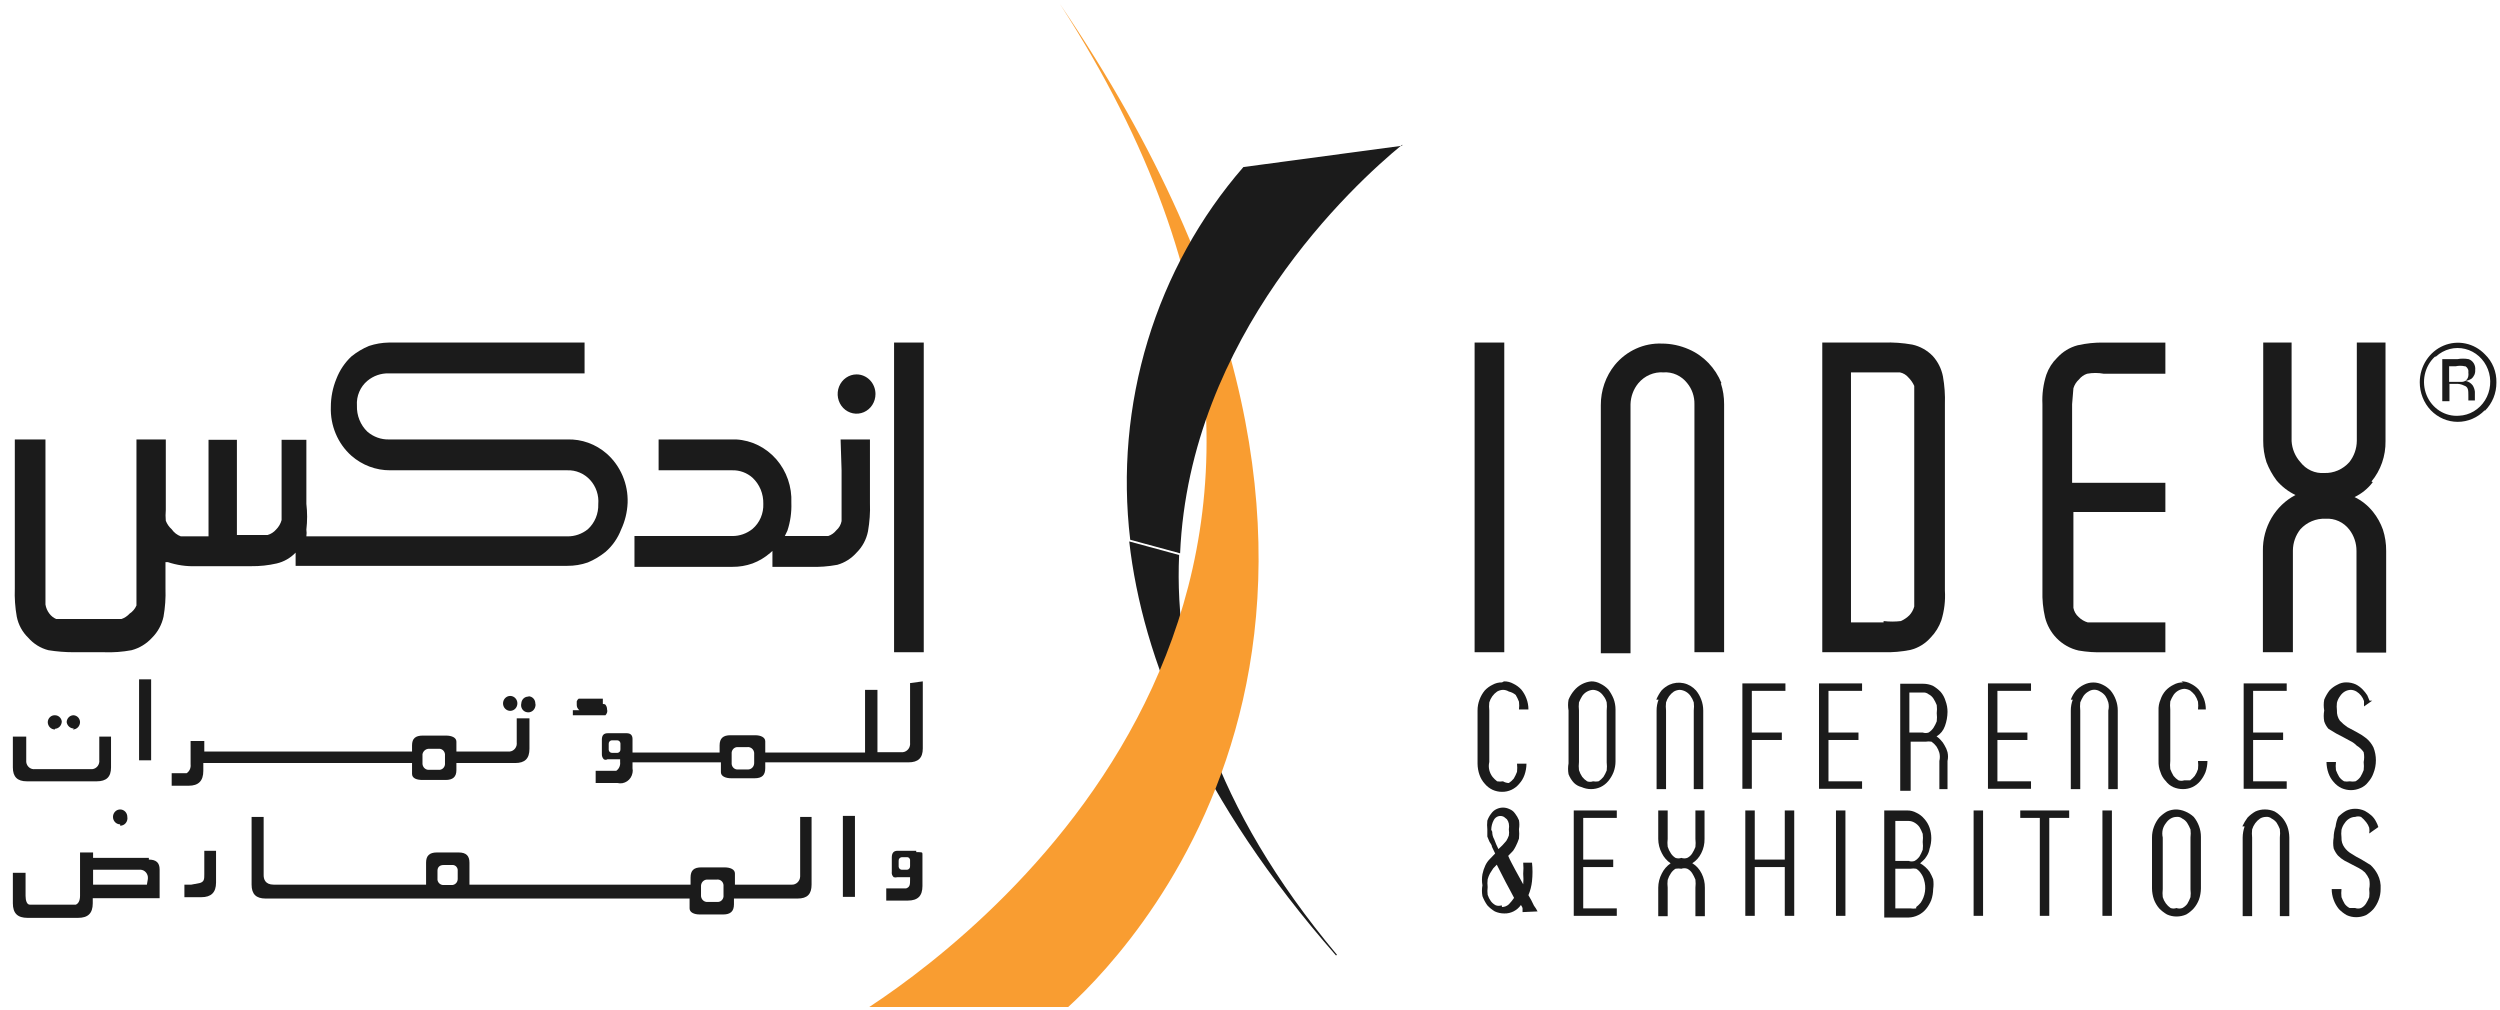
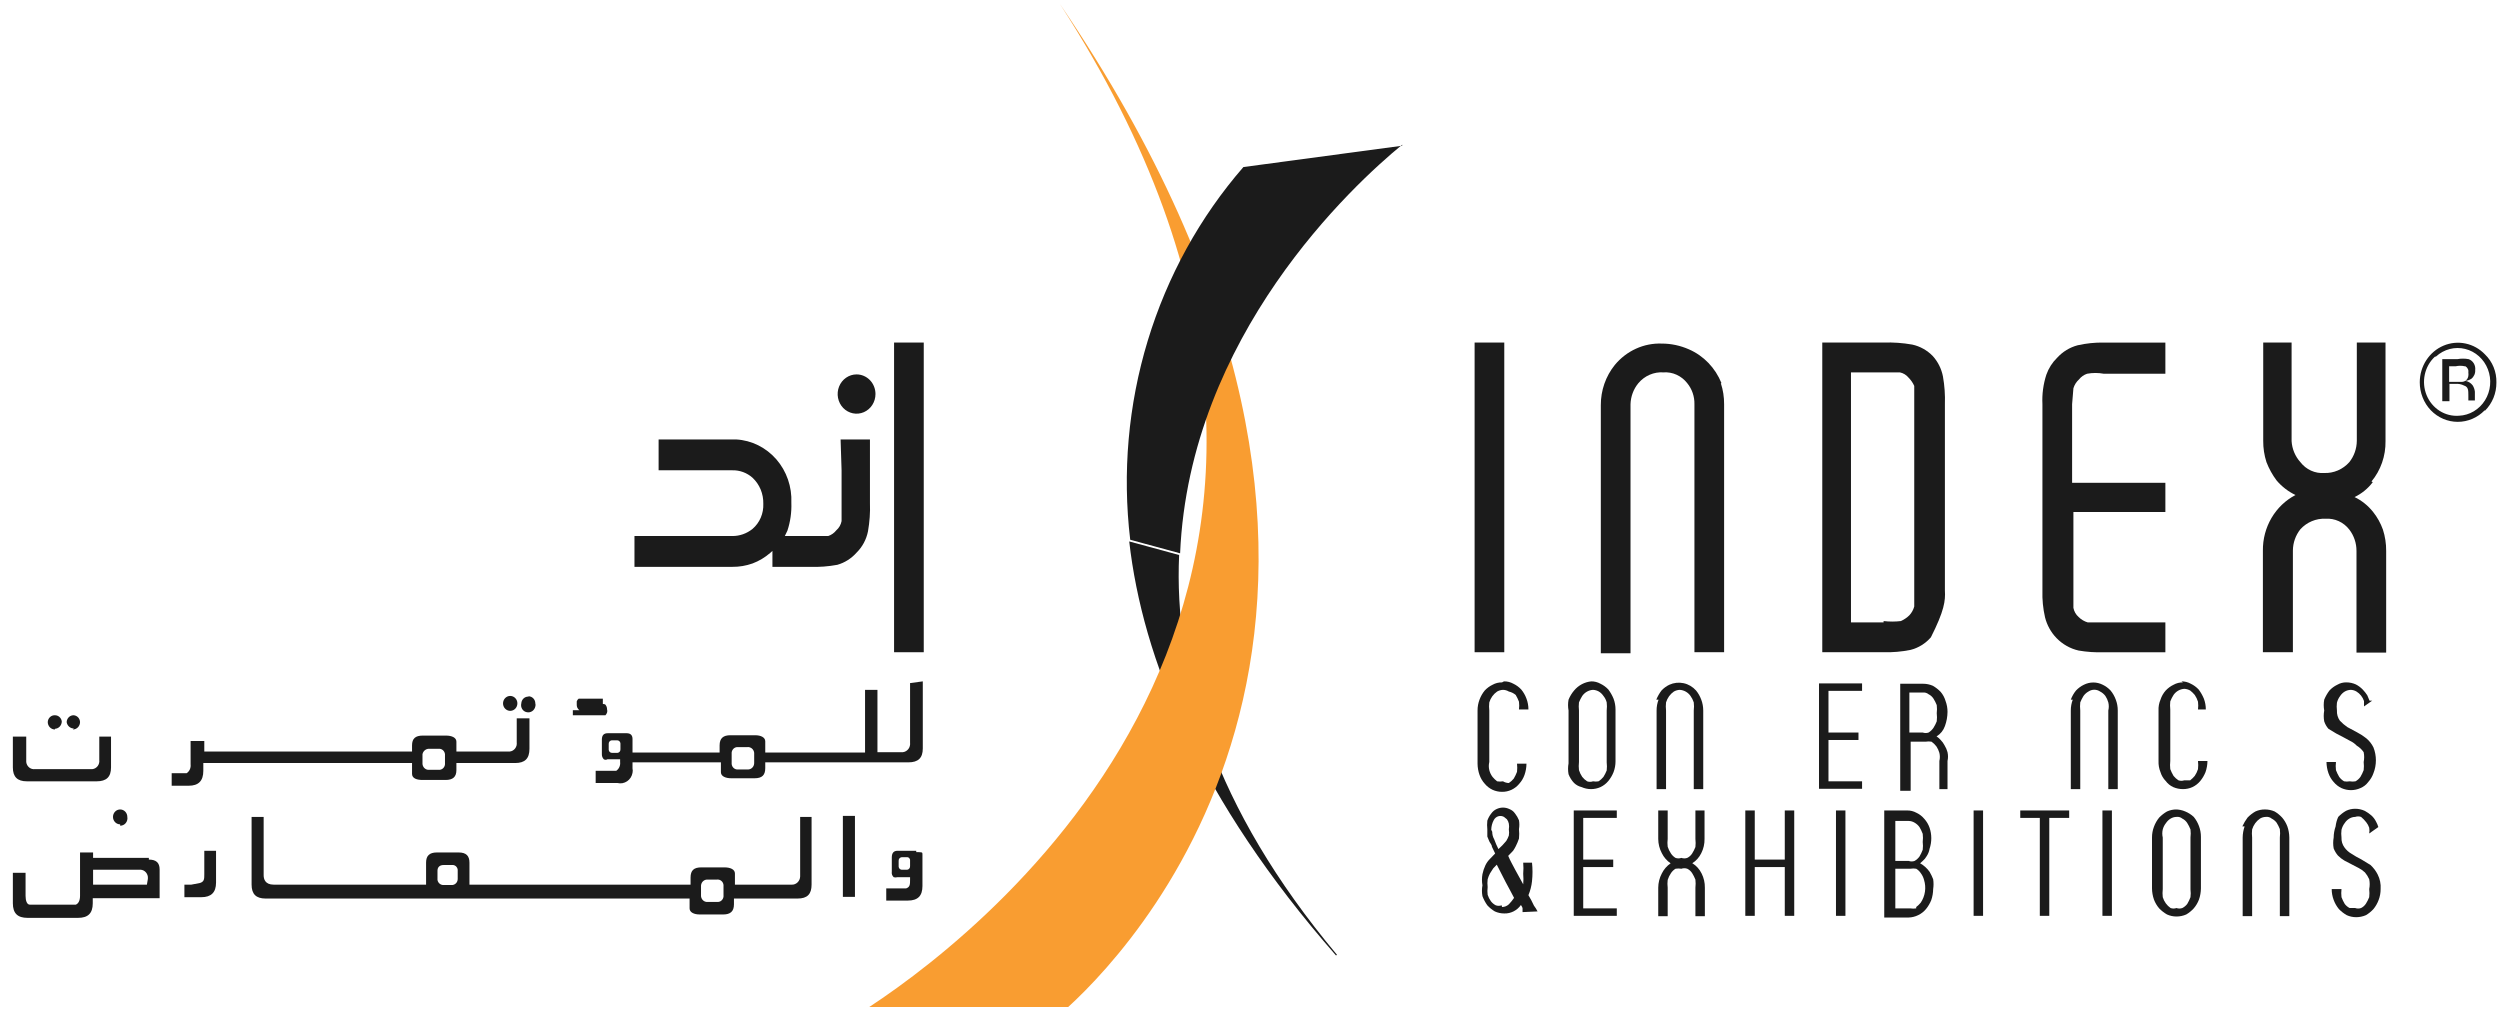
<svg xmlns="http://www.w3.org/2000/svg" width="146" height="59" viewBox="0 0 146 59" fill="none">
  <path d="M78.08 55.76C70.842 47.114 68.556 39.199 68.861 32.412L65.947 31.62C66.728 38.467 70.004 46.639 78.023 55.8" fill="#1B1B1B" />
  <path d="M61.89 0.219C85.26 34.628 66.88 54.692 62.385 58.807H50.767C58.386 53.801 83.489 33.619 61.89 0.219" fill="#F99D31" />
  <path d="M81.889 8.509L72.614 9.756C70.074 12.68 68.17 16.136 67.03 19.892C65.889 23.647 65.54 27.613 66.004 31.521L68.918 32.313C69.471 19.61 79.013 10.805 81.889 8.45" fill="#1B1B1B" />
  <path d="M87.832 39.792C88.024 39.788 88.214 39.836 88.384 39.931C88.555 40.013 88.71 40.127 88.841 40.267C88.972 40.426 89.075 40.606 89.146 40.801C89.222 41.003 89.261 41.218 89.26 41.434H88.708C88.727 41.283 88.727 41.13 88.708 40.979C88.656 40.842 88.592 40.709 88.517 40.584C88.4 40.487 88.264 40.419 88.117 40.386C88.013 40.323 87.895 40.289 87.775 40.287C87.654 40.292 87.537 40.326 87.432 40.386C87.214 40.536 87.053 40.76 86.975 41.019C86.956 41.177 86.956 41.336 86.975 41.494V44.502C86.937 44.657 86.937 44.821 86.975 44.976C87.011 45.121 87.076 45.255 87.165 45.372C87.245 45.468 87.334 45.554 87.432 45.629C87.545 45.649 87.661 45.649 87.775 45.629C87.879 45.692 87.997 45.726 88.117 45.728C88.225 45.658 88.321 45.572 88.403 45.471C88.478 45.345 88.542 45.213 88.594 45.075C88.612 44.918 88.612 44.758 88.594 44.6H89.146C89.144 44.823 89.105 45.044 89.032 45.253C88.965 45.444 88.861 45.62 88.727 45.768C88.603 45.92 88.448 46.041 88.274 46.123C88.099 46.205 87.909 46.246 87.718 46.243C87.527 46.243 87.339 46.203 87.165 46.124C86.989 46.041 86.833 45.92 86.708 45.768C86.574 45.62 86.47 45.444 86.403 45.253C86.33 45.044 86.291 44.823 86.289 44.6V41.494C86.288 41.277 86.327 41.062 86.403 40.861C86.475 40.666 86.578 40.485 86.708 40.326C86.839 40.186 86.994 40.072 87.165 39.99C87.335 39.895 87.525 39.848 87.718 39.852" fill="#1B1B1B" />
  <path d="M93.831 41.494C93.85 41.336 93.85 41.177 93.831 41.019C93.795 40.881 93.73 40.752 93.641 40.643C93.571 40.538 93.48 40.45 93.374 40.386C93.269 40.326 93.151 40.292 93.031 40.287C92.908 40.294 92.787 40.33 92.678 40.392C92.57 40.453 92.476 40.539 92.403 40.643C92.328 40.762 92.264 40.888 92.212 41.019C92.194 41.177 92.194 41.336 92.212 41.494V44.502C92.194 44.659 92.194 44.819 92.212 44.976C92.256 45.117 92.321 45.251 92.403 45.372C92.484 45.473 92.581 45.559 92.688 45.629C92.8 45.669 92.92 45.669 93.031 45.629C93.138 45.649 93.248 45.649 93.355 45.629C93.463 45.559 93.559 45.473 93.641 45.372C93.716 45.253 93.779 45.127 93.831 44.996C93.85 44.838 93.85 44.679 93.831 44.521V41.494ZM92.917 39.792C93.109 39.788 93.3 39.836 93.469 39.931C93.64 40.013 93.795 40.127 93.927 40.267C94.05 40.431 94.153 40.61 94.231 40.801C94.307 41.003 94.346 41.218 94.346 41.434V44.462C94.346 44.678 94.307 44.893 94.231 45.095C94.156 45.282 94.053 45.455 93.927 45.609C93.801 45.762 93.645 45.883 93.469 45.966C93.295 46.044 93.107 46.084 92.917 46.084C92.727 46.084 92.539 46.044 92.365 45.966C92.201 45.927 92.05 45.845 91.927 45.728C91.787 45.581 91.676 45.406 91.603 45.214C91.565 45.005 91.565 44.79 91.603 44.581V41.494C91.565 41.285 91.565 41.07 91.603 40.861C91.683 40.666 91.792 40.485 91.927 40.326C92.183 40.019 92.545 39.827 92.936 39.792" fill="#1B1B1B" />
  <path d="M96.726 40.861C96.805 40.669 96.907 40.49 97.031 40.326C97.162 40.186 97.317 40.072 97.488 39.99C97.749 39.87 98.041 39.838 98.321 39.898C98.601 39.958 98.856 40.108 99.05 40.326C99.18 40.485 99.283 40.666 99.354 40.861C99.43 41.062 99.469 41.277 99.469 41.494V46.084H98.916V41.494C98.935 41.336 98.935 41.177 98.916 41.019C98.872 40.884 98.808 40.757 98.726 40.643C98.653 40.539 98.559 40.453 98.45 40.392C98.341 40.33 98.221 40.294 98.097 40.287C97.977 40.292 97.86 40.326 97.754 40.386C97.537 40.536 97.376 40.76 97.297 41.019C97.279 41.177 97.279 41.336 97.297 41.494V46.084H96.745V41.494C96.744 41.277 96.783 41.062 96.859 40.861" fill="#1B1B1B" />
-   <path d="M101.755 39.911H104.269V40.346H102.307V42.78H104.059V43.215H102.307V46.065H101.755V39.911Z" fill="#1B1B1B" />
  <path d="M106.23 39.911H108.745V40.346H106.783V42.78H108.535V43.215H106.783V45.629H108.745V46.065H106.23V39.911Z" fill="#1B1B1B" />
  <path d="M111.507 42.78H112.287C112.399 42.819 112.519 42.819 112.63 42.78C112.743 42.709 112.84 42.615 112.916 42.503C112.991 42.384 113.054 42.258 113.106 42.127C113.125 41.969 113.125 41.81 113.106 41.652C113.125 41.494 113.125 41.335 113.106 41.177C113.054 41.046 112.991 40.92 112.916 40.801C112.845 40.69 112.746 40.601 112.63 40.544C112.582 40.505 112.527 40.475 112.469 40.459C112.41 40.441 112.348 40.437 112.287 40.445H111.507V42.78ZM113.087 42.998C113.178 43.059 113.261 43.132 113.335 43.215C113.427 43.307 113.505 43.414 113.564 43.532C113.64 43.654 113.698 43.787 113.735 43.928C113.773 44.097 113.773 44.273 113.735 44.442V46.084H113.259V44.442C113.297 44.286 113.297 44.123 113.259 43.967C113.221 43.833 113.164 43.706 113.087 43.591C113.006 43.484 112.91 43.391 112.802 43.314C112.688 43.294 112.572 43.294 112.459 43.314H111.583V46.183H110.973V39.931H112.306C112.503 39.93 112.697 39.971 112.878 40.049C113.045 40.145 113.199 40.265 113.335 40.406C113.466 40.56 113.564 40.742 113.621 40.94C113.697 41.142 113.736 41.356 113.735 41.573C113.732 41.857 113.681 42.139 113.583 42.404C113.496 42.654 113.327 42.864 113.106 42.998" fill="#1B1B1B" />
-   <path d="M116.097 39.911H118.611V40.346H116.649V42.78H118.401V43.215H116.649V45.629H118.611V46.065H116.097V39.911Z" fill="#1B1B1B" />
  <path d="M120.935 40.861C121.006 40.666 121.109 40.485 121.239 40.326C121.371 40.186 121.526 40.072 121.697 39.99C121.869 39.903 122.057 39.857 122.249 39.857C122.44 39.857 122.629 39.903 122.801 39.99C122.972 40.072 123.127 40.186 123.258 40.326C123.389 40.485 123.492 40.666 123.563 40.861C123.639 41.062 123.678 41.277 123.677 41.494V46.084H123.125V41.494C123.163 41.338 123.163 41.175 123.125 41.019C123.088 40.885 123.03 40.758 122.954 40.643C122.872 40.535 122.768 40.447 122.649 40.386C122.547 40.317 122.428 40.28 122.306 40.28C122.184 40.28 122.065 40.317 121.963 40.386C121.851 40.449 121.754 40.537 121.677 40.643C121.603 40.762 121.539 40.888 121.487 41.019C121.469 41.177 121.469 41.336 121.487 41.494V46.084H120.935V41.494C120.934 41.277 120.973 41.062 121.049 40.861" fill="#1B1B1B" />
  <path d="M127.392 39.792C127.584 39.788 127.774 39.836 127.944 39.931C128.115 40.013 128.27 40.127 128.401 40.267C128.525 40.431 128.627 40.61 128.706 40.801C128.782 41.003 128.821 41.218 128.82 41.434H128.363C128.382 41.283 128.382 41.13 128.363 40.979C128.319 40.838 128.255 40.705 128.173 40.584C128.093 40.488 128.004 40.402 127.906 40.326C127.8 40.267 127.683 40.233 127.563 40.227C127.439 40.235 127.319 40.271 127.21 40.332C127.102 40.394 127.007 40.48 126.935 40.584C126.86 40.703 126.796 40.828 126.744 40.96C126.726 41.117 126.726 41.277 126.744 41.434V44.442C126.726 44.6 126.726 44.759 126.744 44.917C126.796 45.055 126.86 45.187 126.935 45.313C127.016 45.413 127.113 45.5 127.22 45.57C127.331 45.609 127.452 45.609 127.563 45.57H127.906C128.004 45.495 128.093 45.408 128.173 45.313C128.255 45.191 128.319 45.058 128.363 44.917C128.381 44.759 128.381 44.6 128.363 44.442H128.915C128.913 44.665 128.874 44.886 128.801 45.095C128.725 45.282 128.623 45.455 128.496 45.609C128.371 45.762 128.215 45.883 128.039 45.966C127.865 46.045 127.677 46.085 127.487 46.084C127.291 46.085 127.096 46.045 126.915 45.966C126.743 45.888 126.592 45.765 126.477 45.609C126.337 45.467 126.232 45.29 126.173 45.095C126.088 44.889 126.049 44.666 126.058 44.442V41.494C126.048 41.276 126.087 41.059 126.173 40.861C126.236 40.662 126.34 40.48 126.477 40.326C126.609 40.186 126.764 40.072 126.935 39.99C127.104 39.895 127.294 39.848 127.487 39.852" fill="#1B1B1B" />
-   <path d="M131.03 39.911H133.544V40.346H131.582V42.78H133.334V43.215H131.582V45.629H133.544V46.065H131.03V39.911Z" fill="#1B1B1B" />
  <path d="M138.534 40.92L138.058 41.256V40.94C138.019 40.824 137.961 40.717 137.886 40.623C137.811 40.528 137.721 40.448 137.62 40.386C137.515 40.323 137.397 40.289 137.277 40.287C137.157 40.292 137.039 40.326 136.934 40.386C136.828 40.45 136.737 40.538 136.667 40.643C136.578 40.759 136.513 40.894 136.477 41.038C136.458 41.19 136.458 41.343 136.477 41.494C136.465 41.706 136.526 41.916 136.648 42.087C136.781 42.229 136.927 42.355 137.086 42.463L137.639 42.76C137.833 42.86 138.018 42.979 138.191 43.116C138.366 43.261 138.509 43.443 138.61 43.65C138.8 44.132 138.8 44.672 138.61 45.154C138.543 45.345 138.439 45.52 138.305 45.669C138.188 45.829 138.029 45.952 137.848 46.025C137.674 46.103 137.486 46.144 137.296 46.144C137.106 46.144 136.918 46.103 136.743 46.025C136.568 45.942 136.412 45.821 136.286 45.669C136.152 45.52 136.049 45.345 135.982 45.154C135.908 44.945 135.87 44.724 135.867 44.501H136.42C136.401 44.659 136.401 44.818 136.42 44.976C136.471 45.114 136.535 45.246 136.61 45.372C136.687 45.478 136.784 45.565 136.896 45.629C137.003 45.649 137.112 45.649 137.22 45.629C137.333 45.649 137.449 45.649 137.562 45.629C137.674 45.565 137.772 45.478 137.848 45.372C137.923 45.246 137.987 45.114 138.039 44.976C138.057 44.818 138.057 44.659 138.039 44.501C138.077 44.312 138.077 44.117 138.039 43.927C137.934 43.773 137.797 43.644 137.639 43.551C137.529 43.435 137.4 43.341 137.258 43.274L136.858 43.057L136.439 42.839L135.982 42.562C135.87 42.437 135.786 42.288 135.734 42.127C135.696 41.918 135.696 41.703 135.734 41.494C135.696 41.284 135.696 41.07 135.734 40.86C135.813 40.669 135.915 40.49 136.039 40.326C136.17 40.186 136.325 40.072 136.496 39.99C136.659 39.895 136.843 39.847 137.029 39.851C137.219 39.851 137.407 39.891 137.581 39.97C137.729 40.046 137.864 40.146 137.981 40.267C138.08 40.37 138.17 40.483 138.248 40.603L138.381 40.92" fill="#1B1B1B" />
  <path d="M87.146 48.577C87.145 48.731 87.185 48.881 87.26 49.013C87.331 49.209 87.414 49.401 87.508 49.587V49.587L87.736 49.369L87.965 49.112C88.027 49.012 88.078 48.906 88.117 48.795C88.136 48.677 88.136 48.557 88.117 48.439C88.136 48.328 88.136 48.214 88.117 48.103C88.099 48.009 88.06 47.921 88.003 47.845L87.832 47.707C87.73 47.65 87.612 47.637 87.501 47.67C87.391 47.703 87.297 47.781 87.241 47.885V47.885C87.144 48.06 87.092 48.257 87.089 48.459L87.146 48.577ZM87.717 52.97C87.865 52.969 88.007 52.913 88.117 52.812C88.229 52.696 88.331 52.57 88.422 52.436C88.27 52.159 88.117 51.842 87.927 51.506L87.412 50.497L87.203 50.714L87.013 51.011C86.957 51.118 86.912 51.231 86.879 51.348C86.86 51.499 86.86 51.652 86.879 51.803C86.86 51.954 86.86 52.107 86.879 52.258C86.923 52.393 86.988 52.52 87.07 52.634C87.147 52.734 87.245 52.815 87.355 52.871C87.466 52.91 87.587 52.91 87.698 52.871L87.717 52.97ZM88.917 53.267V53.029C88.893 52.966 88.861 52.906 88.822 52.851C88.711 53.01 88.564 53.137 88.395 53.223C88.226 53.309 88.039 53.352 87.851 53.346C87.66 53.347 87.472 53.306 87.298 53.227C87.136 53.132 86.989 53.011 86.86 52.871C86.743 52.707 86.647 52.527 86.575 52.337C86.536 52.128 86.536 51.913 86.575 51.704C86.537 51.488 86.537 51.267 86.575 51.051C86.611 50.873 86.669 50.7 86.746 50.536C86.813 50.396 86.903 50.268 87.013 50.16L87.317 49.844L87.127 49.448C87.127 49.329 87.013 49.23 86.974 49.132L86.86 48.855V48.558V48.439C86.841 48.268 86.841 48.095 86.86 47.925C86.913 47.774 86.99 47.633 87.089 47.509C87.167 47.397 87.272 47.308 87.394 47.252C87.513 47.194 87.643 47.163 87.774 47.163C87.906 47.163 88.036 47.194 88.155 47.252C88.285 47.303 88.398 47.392 88.479 47.509C88.573 47.629 88.65 47.762 88.708 47.905C88.737 48.075 88.737 48.249 88.708 48.419C88.727 48.603 88.727 48.789 88.708 48.973C88.656 49.13 88.592 49.282 88.517 49.428C88.472 49.518 88.421 49.604 88.365 49.685L88.079 49.982C88.193 50.259 88.346 50.517 88.498 50.813L88.955 51.644C88.974 51.44 88.974 51.235 88.955 51.031C88.974 50.814 88.974 50.595 88.955 50.378H89.469C89.508 50.74 89.508 51.105 89.469 51.466C89.439 51.746 89.368 52.02 89.26 52.278C89.379 52.475 89.487 52.68 89.584 52.891C89.664 52.995 89.735 53.108 89.793 53.227L88.917 53.267Z" fill="#1B1B1B" />
  <path d="M91.907 47.331H94.421V47.766H92.46V50.2H94.212V50.636H92.46V53.049H94.421V53.485H91.907V47.331Z" fill="#1B1B1B" />
  <path d="M98.841 50.418C99.069 50.559 99.254 50.765 99.374 51.011C99.504 51.267 99.569 51.553 99.564 51.842V53.505H99.012V51.842C99.03 51.685 99.03 51.525 99.012 51.368C98.96 51.236 98.896 51.11 98.822 50.992C98.751 50.88 98.652 50.791 98.536 50.734C98.425 50.695 98.304 50.695 98.193 50.734C98.08 50.715 97.964 50.715 97.85 50.734C97.744 50.799 97.653 50.887 97.584 50.992C97.501 51.113 97.437 51.246 97.393 51.387C97.374 51.538 97.374 51.691 97.393 51.842V53.505H96.841V51.842C96.843 51.552 96.915 51.266 97.05 51.011C97.169 50.77 97.346 50.565 97.564 50.418C97.346 50.27 97.169 50.066 97.05 49.824C96.915 49.57 96.843 49.284 96.841 48.993V47.331H97.393V48.993C97.374 49.144 97.374 49.297 97.393 49.448C97.437 49.589 97.501 49.723 97.584 49.844C97.653 49.949 97.744 50.037 97.85 50.101C97.961 50.14 98.082 50.14 98.193 50.101C98.304 50.14 98.425 50.14 98.536 50.101C98.652 50.044 98.751 49.955 98.822 49.844C98.896 49.725 98.96 49.599 99.012 49.468C99.03 49.31 99.03 49.151 99.012 48.993V47.331H99.545V48.993C99.55 49.282 99.485 49.568 99.355 49.824C99.235 50.071 99.05 50.277 98.822 50.418" fill="#1B1B1B" />
  <path d="M101.926 47.331H102.478V50.2H104.231V47.331H104.783V53.485H104.231V50.636H102.478V53.485H101.926V47.331Z" fill="#1B1B1B" />
  <path d="M107.773 47.331H107.221V53.485H107.773V47.331Z" fill="#1B1B1B" />
  <path d="M111.906 52.97C112.004 52.895 112.094 52.809 112.173 52.713C112.301 52.522 112.385 52.303 112.418 52.073C112.451 51.843 112.433 51.608 112.364 51.387C112.327 51.243 112.262 51.108 112.173 50.991C112.103 50.886 112.012 50.798 111.906 50.734C111.793 50.714 111.677 50.714 111.564 50.734H110.687V53.049H111.564C111.677 53.069 111.793 53.069 111.906 53.049V52.97ZM110.687 50.279H111.468C111.58 50.318 111.7 50.318 111.811 50.279C111.923 50.215 112.02 50.128 112.097 50.022C112.172 49.896 112.235 49.764 112.287 49.626C112.306 49.475 112.306 49.322 112.287 49.171C112.306 49.013 112.306 48.854 112.287 48.696C112.235 48.559 112.172 48.426 112.097 48.3C112.02 48.194 111.923 48.107 111.811 48.043C111.707 47.98 111.589 47.946 111.468 47.944H110.687V50.279ZM112.268 50.497L112.44 50.635C112.532 50.718 112.615 50.811 112.687 50.912C112.768 51.051 112.839 51.197 112.897 51.347C112.926 51.538 112.926 51.731 112.897 51.921C112.894 52.144 112.856 52.365 112.783 52.574C112.707 52.761 112.604 52.934 112.478 53.089C112.352 53.241 112.196 53.362 112.021 53.445C111.848 53.53 111.66 53.577 111.468 53.583H110.04V47.331H111.373C111.566 47.327 111.756 47.375 111.925 47.469C112.101 47.552 112.257 47.673 112.383 47.825C112.517 47.974 112.62 48.149 112.687 48.34C112.821 48.737 112.821 49.169 112.687 49.567C112.662 49.723 112.603 49.872 112.516 50.002C112.456 50.108 112.379 50.201 112.287 50.279L112.135 50.417" fill="#1B1B1B" />
  <path d="M115.811 47.331H115.259V53.485H115.811V47.331Z" fill="#1B1B1B" />
  <path d="M120.84 47.331V47.766H119.678V53.485H119.125V47.766H117.983V47.331H120.84Z" fill="#1B1B1B" />
  <path d="M123.335 47.331H122.782V53.485H123.335V47.331Z" fill="#1B1B1B" />
  <path d="M127.924 48.914C127.943 48.756 127.943 48.597 127.924 48.439C127.872 48.308 127.809 48.182 127.734 48.063C127.663 47.952 127.564 47.863 127.448 47.806C127.4 47.766 127.345 47.737 127.286 47.72C127.228 47.703 127.166 47.699 127.105 47.707C126.985 47.709 126.867 47.743 126.763 47.806C126.657 47.87 126.566 47.958 126.496 48.063C126.407 48.172 126.342 48.301 126.305 48.439C126.268 48.595 126.268 48.758 126.305 48.914V51.921C126.287 52.079 126.287 52.239 126.305 52.396C126.384 52.655 126.545 52.879 126.763 53.029C126.874 53.069 126.994 53.069 127.105 53.029C127.217 53.069 127.337 53.069 127.448 53.029C127.559 52.973 127.657 52.892 127.734 52.792C127.809 52.666 127.873 52.534 127.924 52.396C127.943 52.245 127.943 52.092 127.924 51.941V48.914ZM127.048 47.272C127.244 47.271 127.439 47.311 127.62 47.39C127.801 47.465 127.969 47.572 128.115 47.707C128.245 47.865 128.348 48.046 128.42 48.241C128.496 48.443 128.535 48.658 128.534 48.874V51.882C128.531 52.105 128.493 52.325 128.42 52.535C128.348 52.724 128.245 52.898 128.115 53.049C127.986 53.19 127.839 53.31 127.677 53.405C127.496 53.484 127.302 53.525 127.105 53.524C126.915 53.525 126.727 53.484 126.553 53.405C126.385 53.309 126.232 53.19 126.096 53.049C125.966 52.898 125.863 52.724 125.791 52.535C125.718 52.325 125.679 52.105 125.677 51.882V48.914C125.676 48.697 125.715 48.482 125.791 48.281C125.863 48.086 125.966 47.905 126.096 47.746C126.232 47.606 126.385 47.486 126.553 47.39C126.727 47.311 126.915 47.271 127.105 47.272" fill="#1B1B1B" />
  <path d="M130.953 48.261C131.036 48.078 131.138 47.906 131.258 47.746C131.393 47.606 131.547 47.486 131.715 47.39C131.889 47.311 132.077 47.271 132.267 47.272C132.463 47.271 132.658 47.311 132.839 47.39C133.001 47.486 133.148 47.606 133.277 47.746C133.407 47.898 133.51 48.072 133.581 48.261C133.655 48.47 133.693 48.691 133.696 48.914V53.504H133.143V48.914C133.163 48.75 133.163 48.583 133.143 48.419C133.091 48.288 133.028 48.162 132.953 48.043C132.876 47.943 132.778 47.862 132.667 47.806C132.619 47.766 132.564 47.737 132.505 47.72C132.447 47.703 132.385 47.699 132.324 47.707C132.204 47.709 132.086 47.743 131.982 47.806C131.764 47.956 131.603 48.18 131.524 48.439C131.506 48.597 131.506 48.756 131.524 48.914V53.504H130.972V48.914C130.975 48.691 131.013 48.47 131.086 48.261" fill="#1B1B1B" />
  <path d="M138.838 48.34L138.362 48.676C138.381 48.565 138.381 48.451 138.362 48.34C138.324 48.225 138.266 48.117 138.191 48.023C138.101 47.906 137.999 47.8 137.886 47.707C137.775 47.668 137.654 47.668 137.543 47.707C137.423 47.709 137.305 47.743 137.2 47.806C137.094 47.87 137.003 47.958 136.934 48.063C136.844 48.18 136.779 48.315 136.743 48.459C136.724 48.61 136.724 48.763 136.743 48.914C136.733 49.12 136.794 49.324 136.915 49.488C137.026 49.643 137.169 49.772 137.334 49.864C137.511 49.981 137.696 50.087 137.886 50.18L138.438 50.517C138.609 50.674 138.751 50.861 138.857 51.071C138.99 51.332 139.049 51.627 139.029 51.921C139.029 52.138 138.991 52.353 138.914 52.555C138.843 52.749 138.74 52.93 138.61 53.089C138.481 53.229 138.334 53.349 138.172 53.445C137.991 53.524 137.796 53.564 137.6 53.564C137.41 53.564 137.222 53.524 137.048 53.445C136.88 53.349 136.726 53.229 136.591 53.089C136.46 52.93 136.357 52.749 136.286 52.555C136.21 52.353 136.171 52.138 136.172 51.921H136.743C136.725 52.079 136.725 52.239 136.743 52.396C136.795 52.534 136.859 52.666 136.934 52.792C137.011 52.892 137.108 52.973 137.219 53.029H137.543C137.654 53.069 137.775 53.069 137.886 53.029C138.002 52.972 138.101 52.883 138.172 52.772C138.246 52.653 138.31 52.528 138.362 52.396C138.38 52.239 138.38 52.079 138.362 51.921C138.4 51.732 138.4 51.537 138.362 51.348C138.298 51.204 138.214 51.071 138.115 50.952C138.006 50.848 137.885 50.762 137.753 50.695L137.334 50.477L136.915 50.259C136.776 50.177 136.648 50.078 136.534 49.962C136.429 49.839 136.346 49.699 136.286 49.547C136.248 49.338 136.248 49.123 136.286 48.914C136.288 48.691 136.327 48.47 136.4 48.261C136.422 48.069 136.473 47.882 136.553 47.707C136.688 47.567 136.842 47.447 137.01 47.351C137.177 47.272 137.359 47.231 137.543 47.232C137.733 47.231 137.921 47.272 138.095 47.351C138.239 47.427 138.373 47.52 138.495 47.628C138.605 47.728 138.695 47.849 138.762 47.984C138.818 48.084 138.863 48.19 138.895 48.3" fill="#1B1B1B" />
  <path d="M87.85 20.005H86.117V38.09H87.85V20.005Z" fill="#1B1B1B" />
  <path d="M100.536 22.38C100.176 21.485 99.492 20.774 98.631 20.401C98.131 20.18 97.593 20.065 97.05 20.065C96.532 20.045 96.016 20.147 95.542 20.363C95.067 20.578 94.645 20.903 94.307 21.311C93.773 21.97 93.483 22.805 93.488 23.666V38.15H95.222V23.607C95.235 23.155 95.396 22.723 95.679 22.38C95.86 22.164 96.086 21.995 96.341 21.885C96.595 21.775 96.87 21.728 97.145 21.747C97.409 21.728 97.673 21.775 97.915 21.886C98.157 21.996 98.37 22.166 98.536 22.38C98.816 22.721 98.965 23.158 98.955 23.607V38.09H100.688V23.607C100.691 23.189 100.627 22.775 100.497 22.38" fill="#1B1B1B" />
  <path d="M138.495 28.118C139.036 27.464 139.328 26.626 139.314 25.763V20.005H137.638V25.744C137.634 26.199 137.48 26.639 137.2 26.99C137.014 27.199 136.786 27.364 136.533 27.473C136.28 27.582 136.007 27.634 135.733 27.623C135.47 27.642 135.205 27.594 134.963 27.484C134.721 27.374 134.508 27.204 134.343 26.99C134.04 26.656 133.858 26.222 133.829 25.763V20.005H132.172V25.744C132.168 26.167 132.232 26.588 132.362 26.99C132.51 27.373 132.709 27.733 132.953 28.059C133.26 28.419 133.636 28.708 134.057 28.909C133.479 29.21 132.993 29.674 132.656 30.248C132.32 30.822 132.145 31.482 132.153 32.154V38.09H133.905V32.154C133.908 31.699 134.063 31.259 134.343 30.908C134.531 30.703 134.759 30.541 135.012 30.436C135.265 30.33 135.537 30.282 135.81 30.294C136.073 30.276 136.337 30.323 136.58 30.434C136.822 30.544 137.035 30.713 137.2 30.928C137.473 31.281 137.621 31.721 137.619 32.174V38.11H139.352V32.174C139.356 31.751 139.291 31.329 139.162 30.928C139.028 30.554 138.835 30.206 138.59 29.899C138.296 29.528 137.925 29.23 137.505 29.028C137.922 28.831 138.288 28.532 138.571 28.157" fill="#1B1B1B" />
-   <path d="M110.002 36.349H108.097V21.747H110.954C111.155 21.788 111.337 21.9 111.468 22.063C111.603 22.2 111.713 22.361 111.792 22.538V35.419C111.74 35.613 111.641 35.79 111.506 35.934C111.361 36.075 111.194 36.189 111.011 36.27C110.676 36.31 110.337 36.31 110.002 36.27V36.349ZM113.468 21.984C113.381 21.539 113.176 21.128 112.878 20.797C112.549 20.457 112.132 20.223 111.678 20.124C111.124 20.026 110.563 19.986 110.002 20.005H106.421V38.09H110.002C110.532 38.104 111.062 38.058 111.583 37.952C112.038 37.836 112.449 37.581 112.763 37.22C113.033 36.94 113.241 36.602 113.373 36.231C113.548 35.669 113.619 35.078 113.582 34.489V23.607C113.601 23.063 113.563 22.519 113.468 21.984" fill="#1B1B1B" />
+   <path d="M110.002 36.349H108.097V21.747H110.954C111.155 21.788 111.337 21.9 111.468 22.063C111.603 22.2 111.713 22.361 111.792 22.538V35.419C111.74 35.613 111.641 35.79 111.506 35.934C111.361 36.075 111.194 36.189 111.011 36.27C110.676 36.31 110.337 36.31 110.002 36.27V36.349ZM113.468 21.984C113.381 21.539 113.176 21.128 112.878 20.797C112.549 20.457 112.132 20.223 111.678 20.124C111.124 20.026 110.563 19.986 110.002 20.005H106.421V38.09H110.002C110.532 38.104 111.062 38.058 111.583 37.952C112.038 37.836 112.449 37.581 112.763 37.22C113.548 35.669 113.619 35.078 113.582 34.489V23.607C113.601 23.063 113.563 22.519 113.468 21.984" fill="#1B1B1B" />
  <path d="M121.087 22.677C121.146 22.477 121.258 22.299 121.411 22.162C121.535 22.005 121.7 21.888 121.887 21.826C122.208 21.767 122.537 21.767 122.858 21.826H126.458V20.006H122.858C122.346 19.998 121.835 20.051 121.335 20.164C120.876 20.285 120.46 20.539 120.135 20.896C119.853 21.17 119.638 21.509 119.506 21.885C119.327 22.439 119.249 23.023 119.278 23.607V34.489C119.261 35.015 119.313 35.541 119.43 36.053C119.545 36.51 119.775 36.926 120.097 37.26C120.452 37.627 120.902 37.881 121.392 37.992C121.876 38.075 122.368 38.108 122.858 38.091H126.458V36.349H121.925C121.725 36.291 121.542 36.183 121.392 36.033C121.234 35.896 121.127 35.708 121.087 35.499V29.899H126.458V28.197H121.011V23.607L121.087 22.677Z" fill="#1B1B1B" />
  <path d="M143.943 21.391C143.767 21.351 143.585 21.351 143.41 21.391H143.029V22.301H143.771C143.866 22.301 143.958 22.265 144.028 22.199C144.099 22.133 144.143 22.043 144.152 21.945C144.161 21.886 144.161 21.826 144.152 21.767C144.165 21.693 144.156 21.617 144.125 21.55C144.094 21.482 144.044 21.427 143.981 21.391H143.943ZM143.505 20.975C143.725 20.934 143.951 20.934 144.171 20.975C144.295 21.019 144.4 21.106 144.47 21.222C144.539 21.337 144.568 21.473 144.552 21.608C144.559 21.707 144.541 21.806 144.501 21.896C144.461 21.985 144.4 22.064 144.324 22.123C144.214 22.192 144.09 22.233 143.962 22.241C144.134 22.266 144.291 22.358 144.4 22.499C144.472 22.611 144.518 22.74 144.533 22.875V23.389H144.152V23.092C144.152 22.796 144.152 22.598 143.905 22.518C143.746 22.436 143.567 22.402 143.39 22.419H143.048V23.429H142.629V20.975H143.505ZM142.191 20.837C141.896 21.113 141.692 21.477 141.607 21.879C141.521 22.281 141.559 22.701 141.714 23.08C141.869 23.459 142.134 23.778 142.472 23.993C142.81 24.208 143.205 24.308 143.6 24.279C143.905 24.267 144.202 24.179 144.467 24.022C144.732 23.865 144.957 23.645 145.123 23.379C145.289 23.113 145.391 22.81 145.42 22.495C145.45 22.18 145.407 21.862 145.293 21.567C145.18 21.273 145.001 21.012 144.77 20.805C144.539 20.598 144.264 20.451 143.967 20.378C143.671 20.304 143.361 20.306 143.065 20.382C142.77 20.459 142.496 20.608 142.267 20.817V20.817L142.191 20.837ZM145.105 23.963C144.687 24.394 144.122 24.636 143.533 24.636C142.944 24.636 142.38 24.394 141.962 23.963V23.963C141.755 23.747 141.592 23.491 141.481 23.209C141.37 22.927 141.313 22.625 141.314 22.321C141.316 21.863 141.448 21.416 141.695 21.036C141.941 20.657 142.29 20.361 142.697 20.188C143.105 20.014 143.553 19.97 143.985 20.061C144.417 20.151 144.813 20.373 145.124 20.698C145.341 20.907 145.513 21.161 145.628 21.444C145.743 21.728 145.798 22.033 145.79 22.34C145.792 22.647 145.734 22.951 145.62 23.233C145.505 23.515 145.336 23.77 145.124 23.983" fill="#1B1B1B" />
  <path d="M53.947 20.005H52.214V38.09H53.947V20.005Z" fill="#1B1B1B" />
-   <path d="M35.434 26.495C34.791 25.933 33.97 25.637 33.13 25.664H22.711C22.253 25.675 21.807 25.513 21.454 25.209C21.253 25.016 21.094 24.78 20.989 24.517C20.884 24.254 20.835 23.97 20.845 23.686C20.826 23.412 20.872 23.137 20.979 22.886C21.085 22.634 21.248 22.413 21.454 22.241C21.809 21.945 22.255 21.79 22.711 21.806H34.139V20.005H22.711C22.317 20.012 21.925 20.078 21.549 20.203C21.18 20.357 20.834 20.563 20.521 20.817C20.137 21.177 19.837 21.624 19.645 22.123C19.431 22.642 19.321 23.2 19.321 23.765C19.302 24.303 19.4 24.839 19.608 25.332C19.815 25.825 20.127 26.264 20.521 26.614C21.155 27.169 21.958 27.47 22.787 27.465H33.13C33.378 27.456 33.625 27.501 33.855 27.599C34.085 27.696 34.293 27.843 34.464 28.03C34.635 28.218 34.766 28.44 34.848 28.684C34.93 28.928 34.961 29.187 34.939 29.444C34.948 29.719 34.898 29.994 34.793 30.247C34.688 30.5 34.529 30.726 34.33 30.908C33.987 31.184 33.563 31.331 33.13 31.323H17.892C17.911 31.192 17.911 31.059 17.892 30.928C17.95 30.428 17.95 29.923 17.892 29.424V25.684H16.445V30.374C16.387 30.585 16.275 30.776 16.121 30.928C15.989 31.081 15.817 31.19 15.626 31.244H13.835V25.684H12.178V31.323H10.559C10.345 31.245 10.158 31.1 10.026 30.908C9.875 30.774 9.757 30.605 9.683 30.413C9.664 30.203 9.664 29.991 9.683 29.78V25.664H7.969V35.36C7.885 35.556 7.745 35.722 7.569 35.835C7.438 35.98 7.275 36.089 7.093 36.151H3.284C3.126 36.084 2.988 35.975 2.884 35.835C2.764 35.681 2.685 35.496 2.655 35.301V25.664H0.865V34.371C0.845 34.921 0.883 35.471 0.979 36.013C1.073 36.484 1.306 36.913 1.646 37.24C1.96 37.601 2.371 37.856 2.826 37.972C3.318 38.051 3.815 38.09 4.312 38.09H6.083C6.619 38.11 7.156 38.07 7.683 37.972C8.142 37.851 8.558 37.597 8.883 37.24C9.216 36.907 9.448 36.481 9.55 36.013C9.645 35.471 9.684 34.921 9.664 34.371V32.827H9.798C10.326 33.004 10.88 33.085 11.435 33.065H14.673C15.173 33.071 15.671 33.018 16.159 32.906C16.578 32.808 16.961 32.589 17.264 32.273V33.045H33.13C33.537 33.048 33.943 32.982 34.33 32.847C34.698 32.694 35.044 32.487 35.358 32.234C35.763 31.884 36.077 31.435 36.272 30.928C36.501 30.439 36.631 29.907 36.653 29.364C36.672 28.822 36.571 28.282 36.36 27.785C36.149 27.288 35.833 26.847 35.434 26.495Z" fill="#1B1B1B" />
  <path d="M49.148 27.465V30.433C49.108 30.642 49.001 30.831 48.843 30.967C48.719 31.125 48.554 31.242 48.367 31.304H45.834L45.986 30.987C46.158 30.465 46.235 29.915 46.215 29.364C46.256 28.431 45.941 27.519 45.339 26.826C44.736 26.133 43.894 25.715 42.996 25.664H38.463V27.465H42.767C43.199 27.454 43.62 27.609 43.948 27.9C44.153 28.092 44.315 28.327 44.424 28.59C44.532 28.853 44.584 29.138 44.577 29.424C44.588 29.702 44.537 29.979 44.428 30.233C44.319 30.487 44.155 30.711 43.948 30.888C43.611 31.16 43.195 31.307 42.767 31.304H37.053V33.104H42.767C43.169 33.108 43.568 33.041 43.948 32.906C44.323 32.765 44.671 32.558 44.977 32.293L45.11 32.174V33.104H47.3C47.836 33.123 48.373 33.083 48.9 32.985C49.332 32.862 49.721 32.616 50.024 32.273C50.364 31.938 50.597 31.503 50.691 31.026C50.786 30.485 50.825 29.934 50.805 29.384V25.664H49.091L49.148 27.465Z" fill="#1B1B1B" />
  <path d="M50.024 21.865C49.805 21.865 49.592 21.933 49.41 22.059C49.228 22.185 49.087 22.364 49.003 22.573C48.919 22.783 48.898 23.014 48.94 23.236C48.983 23.459 49.088 23.663 49.242 23.824C49.397 23.984 49.594 24.093 49.808 24.137C50.022 24.182 50.245 24.159 50.446 24.072C50.648 23.985 50.821 23.838 50.942 23.65C51.063 23.461 51.128 23.239 51.128 23.012V23.012C51.128 22.708 51.012 22.416 50.805 22.201C50.597 21.986 50.316 21.865 50.024 21.865Z" fill="#1B1B1B" />
  <path d="M49.929 47.648H49.224V52.377H49.929V47.648Z" fill="#1B1B1B" />
-   <path d="M8.826 39.673H8.122V44.402H8.826V39.673Z" fill="#1B1B1B" />
  <path d="M3.208 42.562C3.315 42.557 3.417 42.509 3.492 42.428C3.566 42.347 3.608 42.239 3.608 42.127C3.594 42.028 3.546 41.937 3.472 41.871C3.398 41.806 3.305 41.77 3.208 41.771C3.155 41.768 3.103 41.776 3.053 41.795C3.004 41.813 2.958 41.842 2.919 41.879C2.88 41.915 2.849 41.96 2.826 42.009C2.804 42.059 2.791 42.112 2.789 42.167V42.167C2.789 42.282 2.833 42.393 2.911 42.475C2.99 42.556 3.096 42.602 3.208 42.602V42.562ZM4.255 42.602C4.366 42.602 4.473 42.556 4.551 42.475C4.63 42.393 4.674 42.282 4.674 42.167C4.67 42.066 4.631 41.971 4.565 41.898C4.498 41.826 4.408 41.781 4.312 41.771C4.26 41.768 4.207 41.776 4.158 41.795C4.108 41.813 4.063 41.842 4.024 41.879C3.985 41.915 3.953 41.96 3.931 42.009C3.909 42.059 3.896 42.112 3.893 42.167V42.167C3.907 42.272 3.957 42.368 4.035 42.437C4.112 42.506 4.21 42.544 4.312 42.543L4.255 42.602ZM5.798 43.018V44.383C5.806 44.445 5.802 44.509 5.786 44.57C5.77 44.63 5.743 44.687 5.706 44.737C5.668 44.787 5.622 44.828 5.569 44.859C5.516 44.89 5.458 44.91 5.398 44.917H2.046C1.986 44.925 1.925 44.921 1.866 44.905C1.808 44.888 1.753 44.86 1.705 44.821C1.657 44.783 1.617 44.734 1.587 44.679C1.558 44.625 1.539 44.564 1.532 44.502V43.018H0.751V44.818C0.751 45.372 1.017 45.629 1.57 45.629H5.646C6.217 45.629 6.484 45.372 6.484 44.818V43.018H5.798Z" fill="#1B1B1B" />
  <path d="M30.863 40.683C30.811 40.68 30.758 40.688 30.709 40.707C30.659 40.725 30.613 40.754 30.575 40.79C30.536 40.827 30.504 40.871 30.482 40.921C30.459 40.97 30.447 41.024 30.444 41.078V41.078C30.43 41.134 30.427 41.193 30.436 41.25C30.446 41.307 30.466 41.361 30.496 41.41C30.527 41.458 30.567 41.5 30.613 41.531C30.66 41.563 30.713 41.584 30.768 41.593C30.876 41.616 30.989 41.594 31.082 41.531C31.175 41.468 31.24 41.369 31.263 41.257C31.282 41.199 31.282 41.136 31.263 41.078C31.263 40.968 31.221 40.862 31.146 40.785C31.071 40.707 30.969 40.663 30.863 40.663V40.663V40.683ZM29.796 41.514C29.908 41.514 30.014 41.468 30.093 41.386C30.171 41.305 30.215 41.194 30.215 41.078V41.078C30.215 40.992 30.191 40.908 30.145 40.837C30.099 40.765 30.033 40.709 29.957 40.676C29.88 40.643 29.796 40.635 29.715 40.651C29.633 40.668 29.559 40.71 29.5 40.771C29.442 40.831 29.402 40.909 29.386 40.993C29.369 41.078 29.378 41.165 29.409 41.245C29.441 41.325 29.495 41.392 29.564 41.44C29.633 41.488 29.714 41.514 29.796 41.514V41.514ZM25.987 44.561C25.992 44.608 25.989 44.655 25.976 44.7C25.964 44.746 25.943 44.788 25.914 44.825C25.886 44.862 25.851 44.892 25.811 44.915C25.771 44.938 25.727 44.952 25.682 44.957H25.073C25.025 44.962 24.977 44.958 24.931 44.944C24.885 44.93 24.843 44.906 24.805 44.875C24.768 44.844 24.737 44.805 24.715 44.761C24.692 44.718 24.678 44.67 24.673 44.62V44.046C24.691 43.952 24.742 43.868 24.816 43.81C24.889 43.752 24.981 43.723 25.073 43.73H25.606C25.651 43.724 25.697 43.728 25.741 43.741C25.784 43.754 25.825 43.776 25.86 43.805C25.896 43.835 25.925 43.871 25.947 43.913C25.969 43.954 25.982 43.999 25.987 44.046V44.561V44.561ZM30.177 43.354C30.185 43.416 30.181 43.48 30.166 43.541C30.15 43.601 30.122 43.658 30.085 43.708C30.048 43.758 30.002 43.799 29.949 43.83C29.896 43.861 29.838 43.881 29.777 43.888H26.654V43.314C26.654 43.077 26.387 42.958 26.044 42.958H24.692C24.254 42.958 24.063 43.136 24.063 43.532V43.888H11.931V43.275H11.131V44.64C11.143 44.739 11.128 44.84 11.088 44.931C11.047 45.022 10.983 45.1 10.902 45.154H10.026V45.887H11.017C11.588 45.887 11.874 45.61 11.874 45.016V44.561H24.063V45.194C24.063 45.451 24.33 45.55 24.673 45.55H26.025C26.444 45.55 26.654 45.372 26.654 44.976V44.561H30.082C30.654 44.561 30.92 44.304 30.92 43.73V41.949H30.177V43.354Z" fill="#1B1B1B" />
  <path d="M53.148 50.576C53.15 50.602 53.148 50.628 53.141 50.653C53.133 50.678 53.121 50.702 53.105 50.722C53.09 50.742 53.07 50.759 53.048 50.771C53.026 50.783 53.001 50.791 52.976 50.794H52.69C52.665 50.796 52.64 50.794 52.616 50.786C52.592 50.779 52.569 50.767 52.55 50.75C52.53 50.733 52.514 50.713 52.502 50.69C52.491 50.667 52.483 50.642 52.481 50.615V50.279C52.478 50.253 52.481 50.227 52.488 50.202C52.495 50.177 52.507 50.153 52.523 50.133C52.539 50.113 52.559 50.096 52.581 50.084C52.603 50.072 52.627 50.064 52.652 50.062H52.957C52.983 50.058 53.009 50.061 53.033 50.07C53.058 50.079 53.08 50.093 53.099 50.112C53.117 50.132 53.131 50.155 53.139 50.18C53.148 50.206 53.151 50.233 53.148 50.259V50.259V50.576ZM53.509 49.685H52.424C52.195 49.685 52.081 49.804 52.081 50.081V50.912C52.071 50.971 52.077 51.031 52.097 51.087C52.117 51.142 52.151 51.191 52.195 51.229C52.264 51.248 52.336 51.248 52.405 51.229H53.148V51.367C53.148 51.644 53.148 51.803 52.919 51.882H51.757V52.594H53.014C53.605 52.594 53.871 52.317 53.871 51.743V49.903C53.871 49.765 53.871 49.765 53.509 49.765" fill="#1B1B1B" />
  <path d="M44.044 44.541C44.046 44.59 44.039 44.64 44.023 44.687C44.008 44.733 43.983 44.776 43.951 44.813C43.919 44.85 43.881 44.88 43.838 44.901C43.795 44.922 43.748 44.934 43.701 44.937H43.11C43.065 44.942 43.02 44.938 42.976 44.925C42.932 44.913 42.892 44.891 42.856 44.861C42.821 44.832 42.791 44.795 42.769 44.754C42.748 44.712 42.734 44.667 42.729 44.62V44.027C42.724 43.98 42.728 43.932 42.74 43.887C42.753 43.842 42.774 43.799 42.802 43.763C42.83 43.726 42.865 43.695 42.905 43.673C42.945 43.65 42.989 43.636 43.034 43.631H43.644C43.691 43.625 43.739 43.63 43.785 43.644C43.831 43.658 43.874 43.681 43.911 43.712C43.948 43.744 43.979 43.782 44.002 43.826C44.025 43.87 44.039 43.918 44.044 43.967V44.541V44.541ZM36.234 43.75C36.237 43.776 36.235 43.802 36.227 43.827C36.22 43.852 36.208 43.875 36.192 43.896C36.176 43.916 36.157 43.933 36.135 43.945C36.112 43.957 36.088 43.965 36.063 43.967H35.758C35.733 43.97 35.708 43.968 35.684 43.96C35.66 43.953 35.637 43.94 35.618 43.924C35.598 43.907 35.582 43.887 35.57 43.864C35.558 43.84 35.551 43.815 35.549 43.789V43.453C35.546 43.427 35.548 43.401 35.556 43.375C35.563 43.35 35.575 43.327 35.591 43.307C35.607 43.287 35.626 43.27 35.648 43.258C35.671 43.245 35.695 43.238 35.72 43.235H36.025C36.05 43.232 36.075 43.235 36.099 43.242C36.123 43.25 36.146 43.262 36.165 43.279C36.185 43.295 36.201 43.316 36.213 43.339C36.225 43.362 36.232 43.387 36.234 43.413V43.75ZM53.148 39.891V43.374C53.156 43.439 53.151 43.505 53.134 43.568C53.118 43.631 53.089 43.69 53.05 43.742C53.011 43.793 52.962 43.836 52.907 43.868C52.852 43.9 52.791 43.92 52.729 43.928H51.243V40.287H50.519V43.947H44.691V43.294C44.691 43.057 44.424 42.938 44.101 42.938H42.653C42.234 42.938 42.025 43.116 42.025 43.532V43.947H36.939V43.156C36.939 42.938 36.825 42.82 36.596 42.82H35.492C35.263 42.82 35.149 42.938 35.149 43.196V44.046C35.147 44.101 35.156 44.156 35.176 44.207C35.195 44.258 35.225 44.305 35.263 44.343C35.295 44.362 35.331 44.372 35.368 44.372C35.404 44.372 35.441 44.362 35.472 44.343H36.215V44.502C36.227 44.601 36.212 44.702 36.172 44.793C36.132 44.884 36.068 44.961 35.987 45.016H34.787V45.728H36.063C36.158 45.751 36.257 45.754 36.353 45.737C36.449 45.719 36.541 45.681 36.623 45.626C36.705 45.57 36.775 45.498 36.83 45.414C36.884 45.33 36.921 45.234 36.939 45.135C36.958 45.05 36.958 44.962 36.939 44.877V44.521H42.101V45.095C42.101 45.333 42.367 45.451 42.71 45.451H44.062C44.501 45.451 44.691 45.273 44.691 44.858V44.521H53.053C53.624 44.521 53.891 44.264 53.891 43.71V39.792L53.148 39.891Z" fill="#1B1B1B" />
  <path d="M12.617 51.664V49.685H11.931V51.051C11.931 51.328 11.931 51.486 11.683 51.565L11.169 51.664H10.769V52.396H11.759C12.331 52.396 12.617 52.119 12.617 51.545" fill="#1B1B1B" />
  <path d="M8.579 51.664H5.436V50.794H8.122C8.182 50.785 8.243 50.789 8.301 50.806C8.36 50.822 8.415 50.851 8.463 50.889C8.51 50.928 8.55 50.976 8.58 51.031C8.61 51.086 8.629 51.147 8.636 51.209V51.328L8.579 51.664ZM8.693 50.101H5.436V49.784H4.674V51.763V52.317C4.674 52.594 4.579 52.772 4.427 52.832H1.741C1.57 52.832 1.493 52.594 1.493 52.317V50.972H0.751V52.752C0.751 53.346 1.036 53.603 1.608 53.603H4.56C5.131 53.603 5.417 53.346 5.417 52.752V52.456H9.322V50.774C9.322 50.378 9.112 50.2 8.693 50.2V50.101ZM7.017 48.221C7.079 48.222 7.141 48.209 7.197 48.182C7.254 48.156 7.304 48.116 7.344 48.067C7.384 48.018 7.413 47.96 7.429 47.898C7.445 47.835 7.447 47.77 7.436 47.707V47.707C7.436 47.591 7.392 47.481 7.313 47.399C7.235 47.317 7.128 47.272 7.017 47.272V47.272C6.906 47.272 6.799 47.317 6.721 47.399C6.642 47.481 6.598 47.591 6.598 47.707V47.707C6.598 47.822 6.642 47.933 6.721 48.015C6.799 48.096 6.906 48.142 7.017 48.142V48.142" fill="#1B1B1B" />
  <path d="M42.253 52.278C42.258 52.324 42.255 52.372 42.242 52.417C42.23 52.462 42.209 52.505 42.18 52.541C42.152 52.578 42.117 52.609 42.077 52.632C42.037 52.654 41.993 52.668 41.948 52.673H41.339C41.291 52.679 41.243 52.674 41.197 52.66C41.151 52.646 41.108 52.623 41.071 52.592C41.034 52.56 41.003 52.522 40.981 52.478C40.958 52.434 40.944 52.386 40.939 52.337V51.763C40.936 51.714 40.943 51.664 40.959 51.618C40.975 51.571 40.999 51.528 41.031 51.491C41.063 51.455 41.102 51.425 41.145 51.403C41.188 51.382 41.234 51.37 41.282 51.367H41.872C41.917 51.362 41.963 51.366 42.007 51.379C42.05 51.392 42.091 51.413 42.126 51.443C42.162 51.472 42.191 51.509 42.213 51.55C42.235 51.592 42.248 51.637 42.253 51.684V52.278V52.278ZM26.73 51.328C26.731 51.416 26.7 51.501 26.644 51.567C26.587 51.632 26.51 51.674 26.425 51.684H25.911C25.826 51.69 25.742 51.663 25.675 51.608C25.608 51.553 25.563 51.474 25.549 51.387V50.853C25.549 50.635 25.683 50.517 25.911 50.517H26.387C26.427 50.511 26.468 50.514 26.507 50.525C26.546 50.536 26.583 50.555 26.615 50.58C26.646 50.606 26.673 50.638 26.693 50.675C26.713 50.712 26.726 50.752 26.73 50.794V51.328ZM46.729 47.707V51.189C46.727 51.254 46.712 51.318 46.686 51.377C46.659 51.436 46.622 51.489 46.576 51.533C46.53 51.578 46.476 51.612 46.418 51.634C46.359 51.657 46.296 51.667 46.234 51.664H42.92V51.011C42.92 50.774 42.653 50.655 42.31 50.655H40.958C40.52 50.655 40.329 50.833 40.329 51.249V51.664H27.416V50.378C27.416 49.982 27.225 49.784 26.787 49.784H25.511C25.073 49.784 24.883 49.982 24.883 50.378V51.664H15.988C15.474 51.664 15.397 51.328 15.397 51.11V47.707H14.693V51.664C14.693 52.218 14.959 52.475 15.512 52.475H40.272V53.049C40.272 53.287 40.539 53.405 40.863 53.405H42.234C42.653 53.405 42.863 53.227 42.863 52.812V52.475H46.577C47.148 52.475 47.396 52.218 47.396 51.664V47.707H46.729Z" fill="#1B1B1B" />
  <path d="M35.32 41.138C35.278 41.118 35.233 41.108 35.187 41.108C35.141 41.108 35.095 41.118 35.053 41.138H35.206V40.801H33.796C33.743 40.84 33.703 40.895 33.682 40.96V41.138C33.677 41.203 33.689 41.268 33.715 41.327C33.742 41.386 33.783 41.437 33.834 41.474C33.876 41.494 33.922 41.504 33.968 41.504C34.014 41.504 34.059 41.494 34.101 41.474H33.454V41.771H35.358C35.401 41.726 35.433 41.672 35.453 41.612C35.472 41.555 35.472 41.492 35.453 41.434C35.455 41.37 35.442 41.306 35.416 41.248C35.389 41.189 35.35 41.138 35.301 41.098" fill="#1B1B1B" />
</svg>